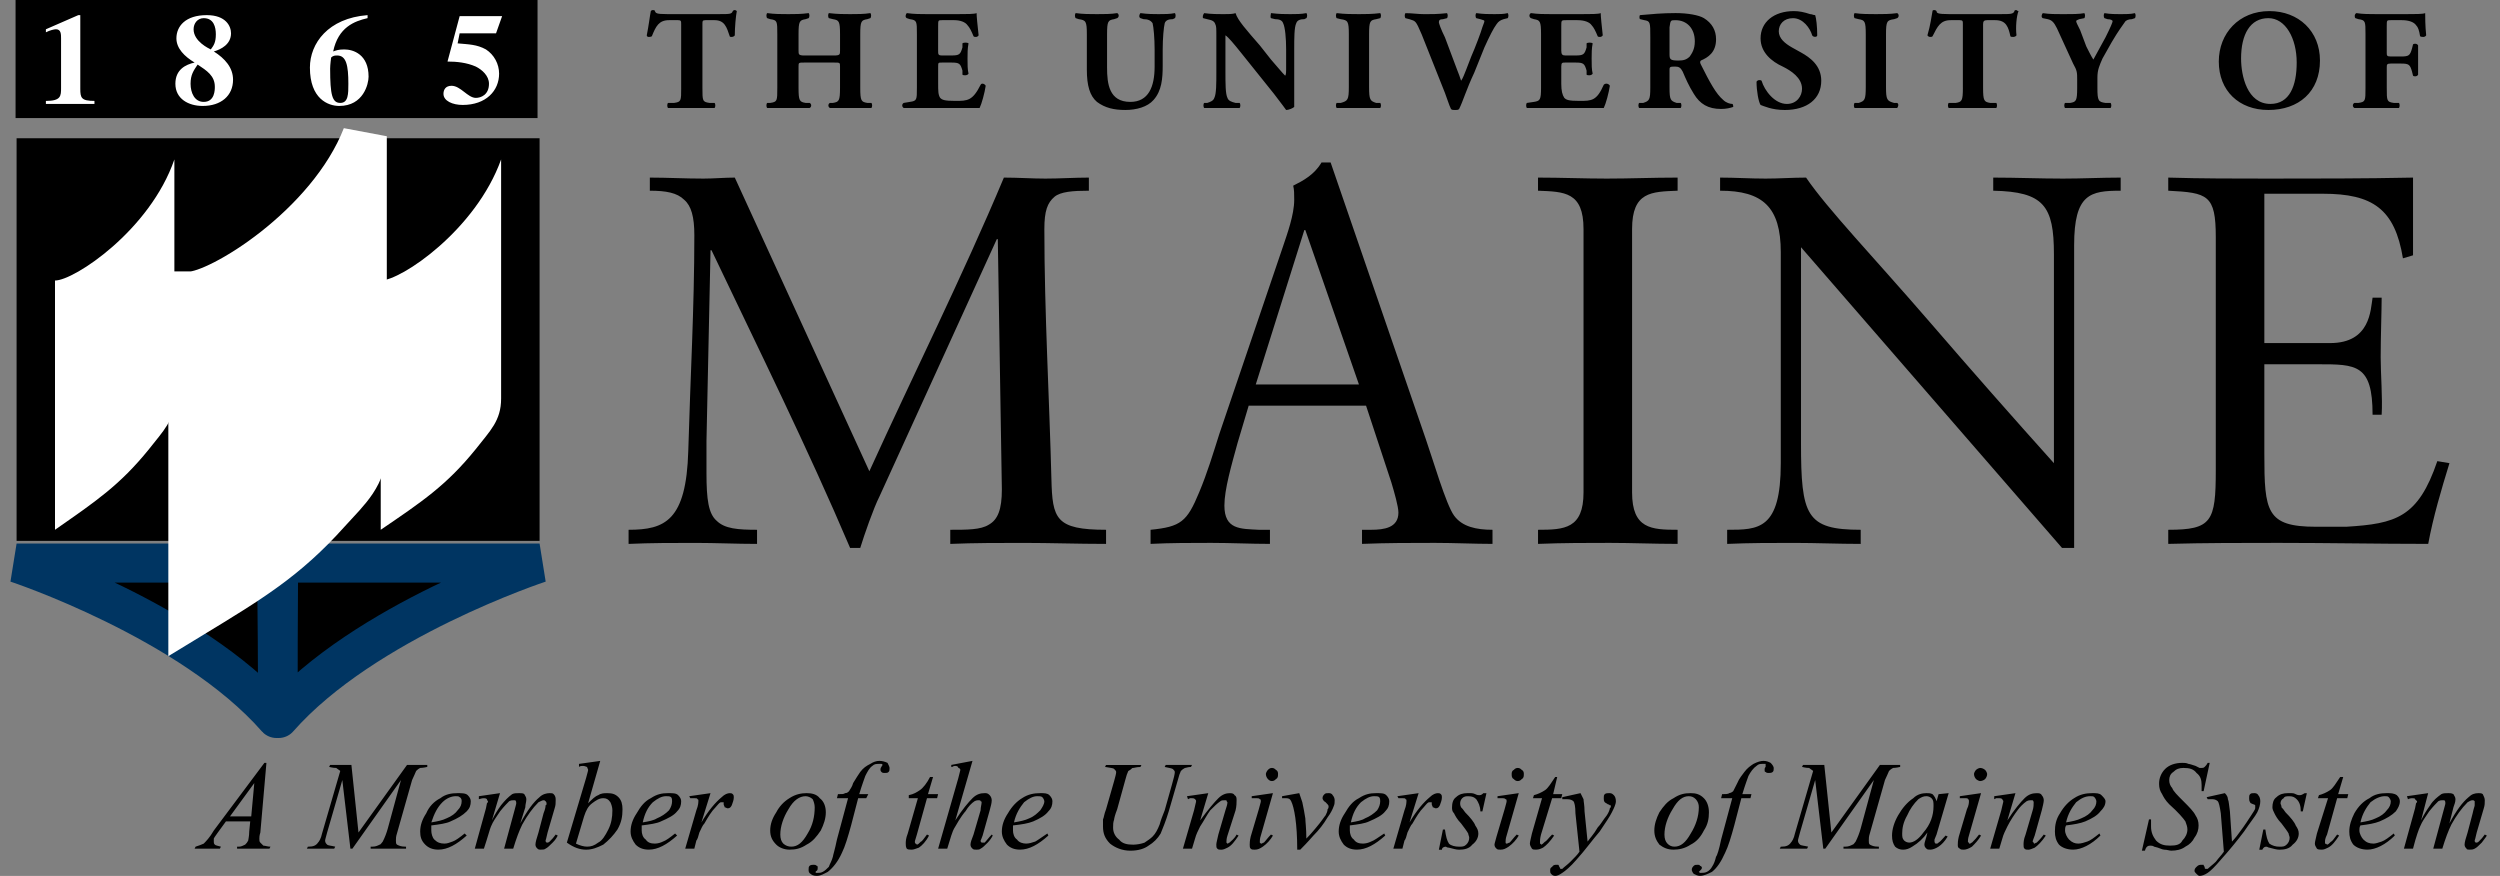
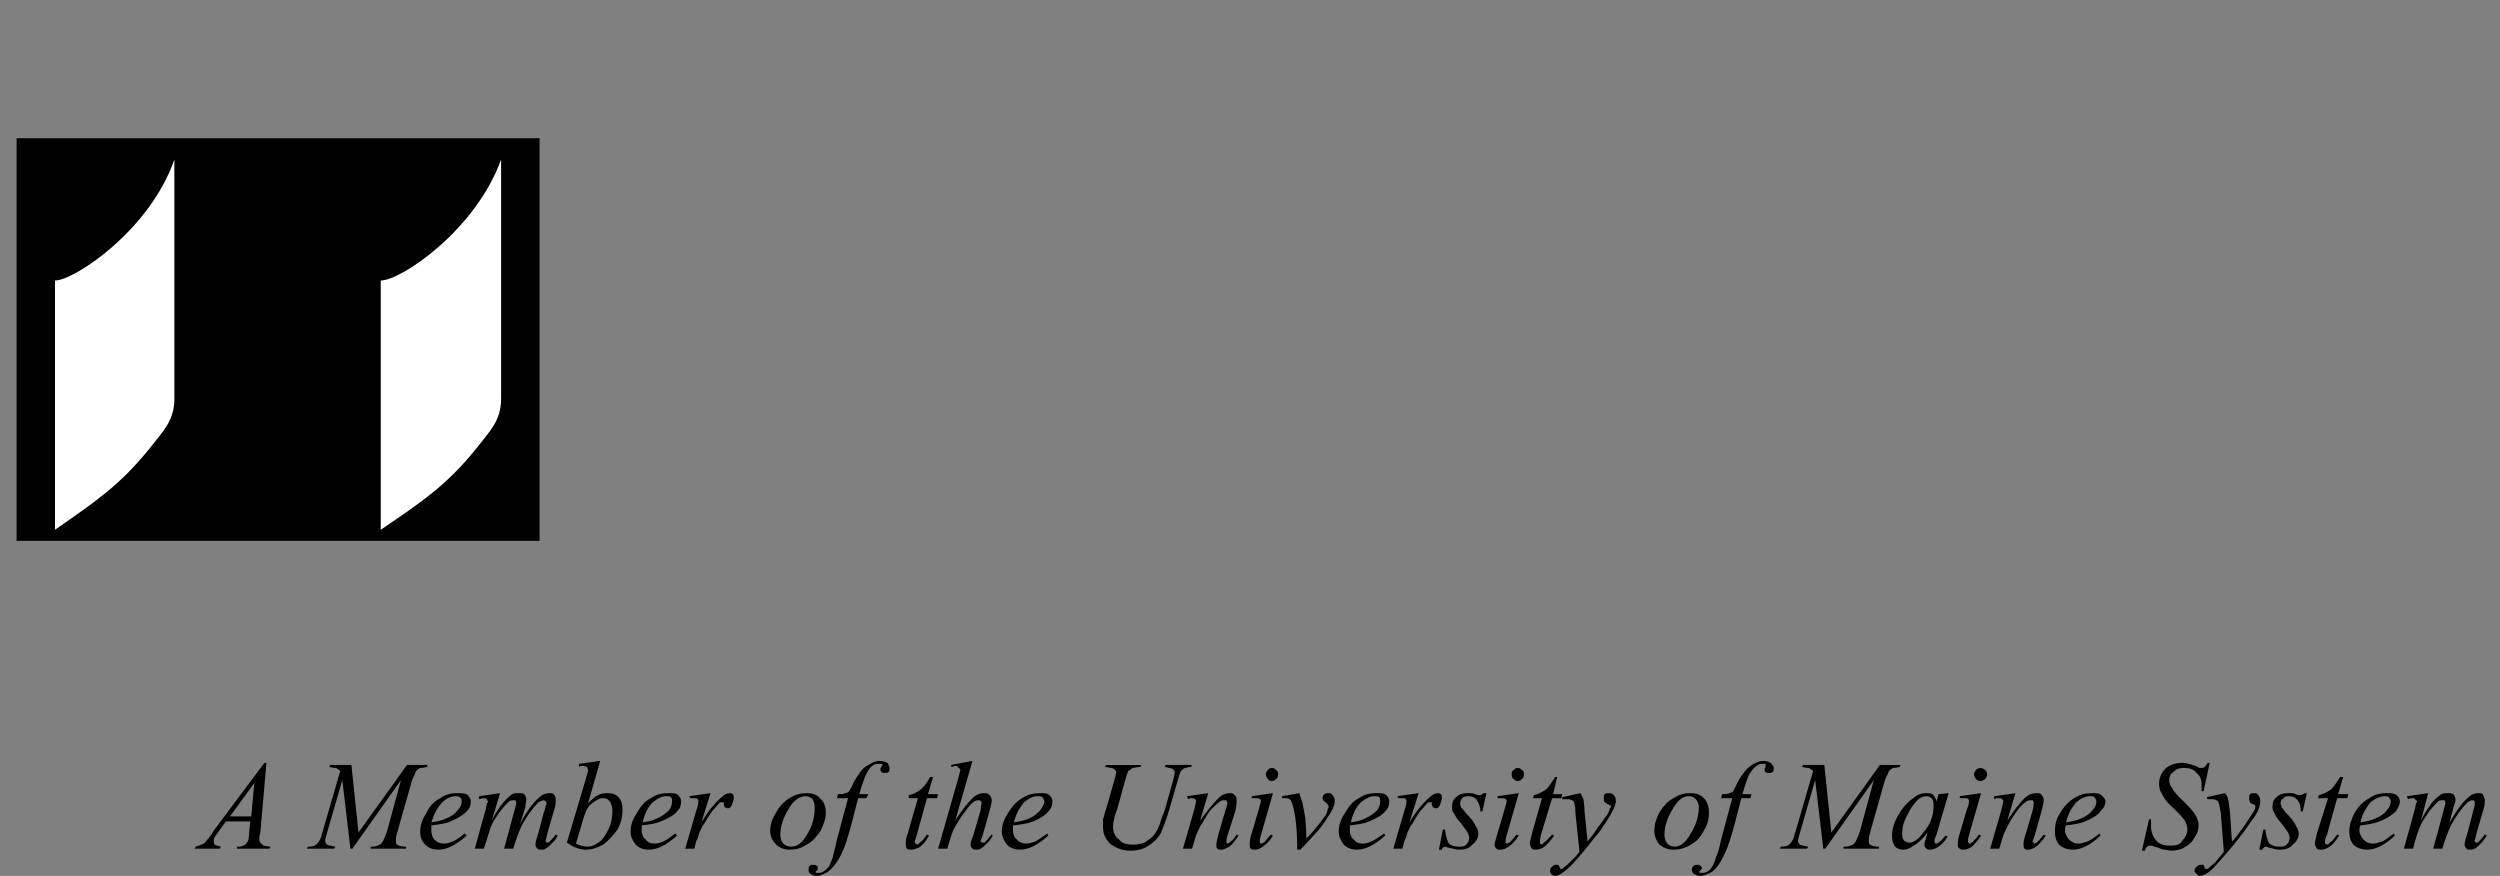
<svg xmlns="http://www.w3.org/2000/svg" width="137" height="48" viewBox="0 0 137 48" fill="none">
  <rect x="0" y="0" width="137" height="48" fill="#808080" stroke="none" />
-   <path fill-rule="evenodd" clip-rule="evenodd" d="M40.267 9.732C39.713 9.732 39.103 9.787 38.549 9.787C37.551 9.787 36.553 9.732 35.611 9.732V10.451C36.498 10.451 37.107 10.562 37.495 10.949C37.883 11.281 38.05 11.889 38.05 12.885C38.05 16.866 37.828 20.737 37.717 24.719C37.606 28.534 36.441 29.032 34.446 29.032V29.806C35.665 29.751 36.885 29.751 38.104 29.751C39.213 29.751 40.377 29.806 41.486 29.806V29.032C40.432 29.032 39.712 28.977 39.269 28.535C38.825 28.148 38.715 27.373 38.715 25.936V24.166L38.937 13.715H38.992C41.597 19.189 44.258 24.554 46.586 30.027H47.141C47.363 29.308 47.861 27.87 48.194 27.207L54.625 13.106H54.68L54.902 26.82C54.902 27.927 54.68 28.478 54.181 28.756C53.738 29.032 53.017 29.032 52.075 29.032V29.806C53.406 29.751 54.736 29.751 56.067 29.751C57.563 29.751 59.06 29.806 60.612 29.806V29.032C57.84 29.032 57.674 28.424 57.618 26.268C57.508 21.898 57.231 17.087 57.231 12.553C57.231 11.557 57.397 11.115 57.786 10.784C58.118 10.507 58.783 10.451 59.67 10.451V9.732C58.894 9.732 58.062 9.787 57.286 9.787C56.566 9.787 55.79 9.732 55.013 9.732C52.741 15.152 50.08 20.46 47.641 25.825L40.267 9.732ZM72.918 8.903H72.419C72.032 9.567 71.421 9.899 70.867 10.175C70.923 10.397 70.923 10.618 70.923 10.949C70.923 11.779 70.534 12.829 70.313 13.493L66.82 23.778C66.487 24.828 66.155 25.935 65.712 26.985C65.047 28.589 64.714 28.866 63.051 29.032V29.805C64.159 29.75 65.268 29.75 66.377 29.75C67.43 29.75 68.539 29.805 69.593 29.805V29.032H68.982C67.984 28.976 67.097 29.032 67.097 27.704C67.097 26.819 67.485 25.492 67.818 24.276L68.428 22.229H74.859L76.245 26.433C76.411 26.985 76.633 27.76 76.633 28.091C76.633 28.92 75.857 29.032 75.136 29.032H74.638V29.805C76.025 29.75 77.299 29.75 78.63 29.75C79.683 29.75 80.791 29.805 81.789 29.805V29.032C80.903 29.032 80.126 28.866 79.684 28.256C79.24 27.648 78.519 25.16 78.131 24.055L72.918 8.903ZM71.477 12.608H71.532L74.47 21.069H68.816L71.477 12.608ZM86.777 26.985C86.777 28.976 85.724 29.032 84.284 29.032V29.805C85.67 29.75 86.945 29.75 88.219 29.75C89.438 29.75 90.603 29.805 91.933 29.805V29.032C90.492 29.032 89.438 28.976 89.438 26.985V12.553C89.438 10.507 90.492 10.507 91.933 10.451V9.732C90.547 9.732 89.328 9.787 88.052 9.787C86.833 9.787 85.558 9.732 84.283 9.732V10.451C85.723 10.507 86.777 10.507 86.777 12.553L86.777 26.985ZM113.663 13.437C113.663 10.617 114.551 10.451 116.213 10.451V9.732C115.161 9.732 114.108 9.787 113.053 9.787C111.779 9.787 110.504 9.732 109.229 9.732V10.451C112 10.507 112.555 11.281 112.555 13.935V25.382C110.274 22.843 108.02 20.28 105.791 17.695C102.687 14.1 100.137 11.446 98.973 9.732C98.252 9.732 97.476 9.787 96.755 9.787C95.924 9.787 95.092 9.732 94.261 9.732V10.451C96.589 10.451 97.587 11.336 97.587 13.825V25.383C97.587 29.032 96.367 29.032 94.648 29.032V29.806C95.869 29.751 97.088 29.751 98.307 29.751C99.527 29.751 100.746 29.806 101.966 29.806V29.032C98.973 29.032 98.695 28.257 98.695 24.276V13.548L112.998 30.026H113.663V13.437ZM124.086 10.617H127.301C130.017 10.617 131.236 11.446 131.681 14.156L132.234 13.99V9.732C129.573 9.787 126.968 9.787 124.307 9.787C122.478 9.787 120.648 9.787 118.82 9.732V10.451C120.981 10.562 121.425 10.673 121.425 12.995V25.769C121.425 28.589 121.202 29.032 118.82 29.032V29.805C120.816 29.75 122.867 29.75 124.861 29.75C127.634 29.75 130.35 29.805 133.066 29.805C133.343 28.312 133.788 26.819 134.23 25.382L133.565 25.27C132.513 28.368 131.292 28.699 128.575 28.866H126.912C124.198 28.866 124.086 28.035 124.086 24.884V19.962H127.023C129.13 19.962 130.017 19.962 130.017 22.727H130.515C130.57 21.842 130.461 20.46 130.461 19.575C130.461 18.525 130.515 16.976 130.515 16.312H130.017C129.905 16.976 129.905 18.801 127.689 18.801H124.086V10.617ZM37.329 4.811C37.329 5.53 37.329 5.584 36.941 5.64H36.608C36.552 5.695 36.552 5.861 36.608 5.917H39.158C39.214 5.861 39.214 5.695 39.158 5.64H38.881C38.493 5.584 38.493 5.529 38.493 4.811V1.327C38.493 1.161 38.493 1.105 38.66 1.105H39.158C39.712 1.105 39.824 1.493 39.99 1.99C39.99 2.045 40.212 2.045 40.267 1.935C40.267 1.493 40.322 0.884 40.377 0.607C40.377 0.607 40.322 0.552 40.267 0.552C40.211 0.552 40.211 0.552 40.156 0.607C40.1 0.773 39.989 0.773 39.434 0.773H36.552C35.941 0.773 35.941 0.717 35.886 0.607C35.886 0.552 35.831 0.552 35.776 0.552C35.72 0.552 35.72 0.552 35.665 0.607C35.609 0.884 35.554 1.382 35.443 1.935C35.443 2.045 35.609 2.045 35.72 1.99C35.942 1.436 36.108 1.105 36.663 1.105H37.161C37.328 1.105 37.328 1.161 37.328 1.327V4.811H37.329ZM45.7 3.428C46.033 3.428 46.033 3.428 46.033 3.65V4.811C46.033 5.53 45.977 5.584 45.644 5.64H45.479C45.454 5.653 45.432 5.673 45.418 5.697C45.403 5.722 45.395 5.75 45.395 5.778C45.395 5.807 45.403 5.835 45.418 5.859C45.432 5.883 45.454 5.903 45.479 5.917H47.751C47.807 5.861 47.807 5.695 47.751 5.64H47.529C47.196 5.584 47.142 5.529 47.142 4.811V1.879C47.142 1.161 47.196 1.105 47.529 1.05L47.696 0.995C47.751 0.939 47.751 0.774 47.696 0.718C47.364 0.774 46.975 0.774 46.588 0.774C46.255 0.774 45.867 0.774 45.423 0.718C45.368 0.774 45.368 0.939 45.423 0.995L45.645 1.05C45.978 1.105 46.034 1.161 46.034 1.879V2.764C46.034 2.985 46.034 3.041 45.701 3.041H44.093C43.76 3.041 43.76 2.985 43.76 2.764V1.879C43.76 1.161 43.816 1.105 44.149 1.05L44.314 0.995C44.37 0.939 44.37 0.774 44.314 0.718C43.927 0.774 43.538 0.774 43.206 0.774C42.819 0.774 42.43 0.774 42.042 0.718C41.986 0.774 41.986 0.939 42.042 0.995L42.208 1.05C42.596 1.105 42.596 1.161 42.596 1.879V4.811C42.596 5.53 42.596 5.584 42.208 5.64H42.042C41.986 5.695 41.986 5.861 42.042 5.917H44.37C44.395 5.903 44.416 5.883 44.431 5.859C44.446 5.835 44.453 5.807 44.453 5.778C44.453 5.75 44.446 5.722 44.431 5.697C44.416 5.673 44.395 5.653 44.37 5.64H44.149C43.816 5.584 43.76 5.529 43.76 4.811V3.65C43.76 3.428 43.76 3.428 44.093 3.428H45.7ZM51.41 1.437C51.41 1.105 51.41 1.105 51.632 1.105H52.298C52.63 1.105 52.907 1.216 53.018 1.382C53.13 1.493 53.24 1.714 53.351 1.99C53.407 2.045 53.573 2.045 53.628 1.935C53.573 1.437 53.517 0.884 53.517 0.718C53.406 0.774 52.963 0.774 52.463 0.774H50.8C50.468 0.774 50.08 0.774 49.692 0.718C49.637 0.774 49.581 0.939 49.692 0.995L49.858 1.05C50.246 1.105 50.246 1.161 50.246 1.879V4.811C50.246 5.474 50.246 5.53 49.858 5.584L49.525 5.64C49.5 5.653 49.479 5.673 49.464 5.697C49.45 5.722 49.442 5.75 49.442 5.778C49.442 5.807 49.45 5.835 49.464 5.859C49.479 5.883 49.5 5.903 49.525 5.917H53.683C53.794 5.695 53.961 5.087 54.016 4.7C53.961 4.589 53.794 4.534 53.739 4.644C53.295 5.529 53.018 5.529 52.354 5.529C51.744 5.529 51.633 5.473 51.522 5.363C51.411 5.197 51.411 4.976 51.411 4.589V3.649C51.411 3.428 51.411 3.428 51.633 3.428H52.132C52.576 3.428 52.63 3.482 52.742 3.87V4.091C52.798 4.147 53.019 4.147 53.075 4.036C53.02 3.814 53.02 3.538 53.02 3.206C53.02 2.93 53.02 2.653 53.075 2.376C53.02 2.321 52.798 2.321 52.742 2.376V2.598C52.631 2.984 52.576 3.04 52.132 3.04H51.631C51.409 3.04 51.409 2.984 51.409 2.763L51.41 1.437ZM59.559 3.815C59.559 4.7 59.725 5.253 60.113 5.584C60.557 5.917 61.055 6.027 61.665 6.027C62.275 6.027 62.885 5.861 63.218 5.474C63.661 4.976 63.716 4.313 63.716 3.594V2.709C63.716 2.101 63.772 1.493 63.827 1.271C63.883 1.105 64.049 1.05 64.271 1.05L64.382 0.995C64.437 0.939 64.437 0.774 64.382 0.718C64.105 0.774 63.827 0.774 63.495 0.774C63.218 0.774 62.885 0.774 62.497 0.718C62.442 0.774 62.386 0.939 62.497 0.995L62.663 1.05C62.885 1.05 63.052 1.105 63.162 1.271C63.218 1.493 63.273 2.101 63.273 2.709V3.65C63.273 4.755 62.94 5.584 61.942 5.584C60.778 5.584 60.667 4.589 60.667 3.704V1.879C60.667 1.161 60.722 1.105 61.055 1.05L61.222 0.995C61.247 0.982 61.268 0.962 61.283 0.937C61.297 0.913 61.305 0.885 61.305 0.857C61.305 0.828 61.297 0.8 61.283 0.776C61.268 0.751 61.247 0.731 61.222 0.718C60.889 0.774 60.501 0.774 60.113 0.774C59.725 0.774 59.337 0.774 58.949 0.718C58.893 0.774 58.893 0.939 58.949 0.995L59.115 1.05C59.503 1.105 59.559 1.161 59.559 1.879V3.815ZM70.923 2.709C70.923 2.101 70.923 1.493 71.035 1.271C71.089 1.105 71.256 1.05 71.477 1.05L71.589 0.995C71.645 0.939 71.645 0.774 71.589 0.718C71.312 0.774 71.035 0.774 70.703 0.774C70.426 0.774 70.092 0.774 69.65 0.718C69.65 0.774 69.594 0.939 69.65 0.995L69.871 1.05C70.092 1.05 70.259 1.105 70.315 1.271C70.426 1.493 70.48 2.101 70.48 2.709V3.815C70.48 3.926 70.48 4.092 70.426 4.147C70.259 3.982 70.038 3.705 69.65 3.263L69.039 2.489C68.318 1.659 67.82 1.107 67.709 0.72C67.542 0.775 67.32 0.775 67.043 0.775C66.766 0.775 66.378 0.775 65.99 0.72C65.935 0.775 65.879 0.941 65.935 0.996L66.157 1.052C66.434 1.107 66.545 1.163 66.6 1.329C66.656 1.439 66.656 1.55 66.656 1.992V3.926C66.656 4.59 66.656 5.143 66.545 5.364C66.49 5.53 66.323 5.585 66.157 5.64H65.99C65.935 5.695 65.935 5.861 65.99 5.917H67.93C67.985 5.861 67.985 5.695 67.93 5.64H67.709C67.487 5.584 67.32 5.529 67.265 5.364C67.154 5.143 67.154 4.59 67.154 3.926V2.433V1.935C67.32 2.045 67.598 2.377 68.041 2.93L69.814 5.142C70.202 5.64 70.479 6.026 70.479 6.026C70.646 6.026 70.867 5.916 70.923 5.86L70.923 2.709ZM75.026 1.88C75.026 1.161 75.08 1.106 75.414 1.051L75.635 0.996C75.691 0.94 75.691 0.774 75.635 0.719C75.192 0.774 74.803 0.774 74.47 0.774C74.084 0.774 73.695 0.774 73.251 0.719C73.196 0.774 73.196 0.94 73.251 0.996L73.472 1.051C73.861 1.106 73.916 1.162 73.916 1.88V4.756C73.916 5.475 73.861 5.53 73.472 5.641H73.251C73.196 5.696 73.196 5.862 73.251 5.917H75.635C75.691 5.862 75.691 5.696 75.635 5.641H75.414C75.08 5.53 75.026 5.475 75.026 4.756V1.88ZM81.346 2.599C81.622 1.99 81.843 1.548 82.01 1.328C82.121 1.162 82.232 1.106 82.397 1.051L82.62 0.996C82.675 0.94 82.675 0.774 82.62 0.719C82.397 0.774 82.176 0.774 81.899 0.774C81.566 0.774 81.289 0.774 80.901 0.719C80.845 0.774 80.845 0.94 80.901 0.996L81.122 1.051C81.289 1.106 81.345 1.106 81.345 1.162C81.345 1.218 81.289 1.328 81.233 1.494C81.177 1.715 80.845 2.6 80.624 3.098L80.347 3.817C80.235 4.093 80.18 4.259 80.069 4.425C80.002 4.22 79.929 4.017 79.847 3.817L79.183 2.047C78.961 1.605 78.85 1.274 78.85 1.218C78.85 1.107 78.905 1.053 79.072 1.053L79.293 0.997C79.349 0.942 79.349 0.776 79.293 0.721C78.794 0.776 78.461 0.776 78.073 0.776C77.686 0.776 77.408 0.721 77.021 0.721C76.966 0.776 76.966 0.942 77.021 0.997L77.242 1.053C77.575 1.164 77.575 1.107 77.907 1.882L79.182 5.089C79.293 5.366 79.403 5.752 79.515 5.974C79.57 6.028 79.626 6.028 79.736 6.028C79.847 6.028 79.903 6.028 79.959 5.974C80.18 5.531 80.347 4.923 80.789 3.983L81.346 2.599ZM85.558 1.437C85.558 1.105 85.558 1.105 85.835 1.105H86.445C86.833 1.105 87.109 1.216 87.221 1.382C87.333 1.493 87.442 1.714 87.554 1.99C87.61 2.045 87.775 2.045 87.831 1.935C87.775 1.437 87.719 0.884 87.719 0.718C87.609 0.774 87.165 0.774 86.667 0.774H85.004C84.616 0.774 84.283 0.774 83.895 0.718C83.87 0.731 83.849 0.751 83.835 0.776C83.82 0.8 83.812 0.828 83.812 0.857C83.812 0.885 83.82 0.913 83.835 0.937C83.849 0.962 83.87 0.982 83.895 0.995L84.061 1.05C84.394 1.105 84.449 1.161 84.449 1.879V4.811C84.449 5.474 84.394 5.53 84.061 5.584L83.674 5.64C83.619 5.695 83.619 5.861 83.674 5.917H87.887C87.999 5.695 88.164 5.087 88.22 4.7C88.164 4.589 87.999 4.534 87.887 4.644C87.499 5.529 87.222 5.529 86.556 5.529C85.947 5.529 85.835 5.473 85.724 5.363C85.614 5.197 85.558 4.976 85.558 4.589V3.649C85.558 3.428 85.614 3.428 85.779 3.428H86.335C86.777 3.428 86.833 3.482 86.945 3.87V4.091C87 4.147 87.221 4.147 87.278 4.036C87.222 3.814 87.222 3.538 87.222 3.206C87.222 2.93 87.222 2.653 87.278 2.376C87.222 2.321 87.001 2.321 86.945 2.376V2.598C86.833 2.984 86.777 3.04 86.335 3.04H85.779C85.614 3.04 85.558 2.984 85.558 2.763V1.437ZM90.436 4.811C90.436 5.474 90.381 5.53 90.048 5.64H89.827C89.771 5.695 89.771 5.861 89.827 5.917H92.1C92.155 5.861 92.155 5.695 92.1 5.64H91.879C91.546 5.529 91.49 5.474 91.49 4.811V3.815C91.49 3.649 91.546 3.65 91.823 3.65C91.99 3.65 92.1 3.704 92.212 3.925C92.377 4.312 92.544 4.7 92.821 5.142C93.154 5.695 93.598 5.971 94.318 5.971C94.595 5.971 94.816 5.916 94.982 5.86C94.982 5.86 94.982 5.695 94.928 5.695C94.816 5.695 94.595 5.639 94.428 5.473C94.04 5.142 93.707 4.533 93.209 3.538C93.154 3.428 93.154 3.372 93.209 3.317C93.598 3.15 94.04 2.874 94.04 2.155C94.04 1.658 93.819 1.271 93.375 0.994C93.098 0.828 92.489 0.717 91.823 0.717C91.102 0.717 90.492 0.773 89.883 0.828C89.827 0.828 89.827 1.05 89.883 1.05L90.104 1.104C90.437 1.16 90.437 1.215 90.437 2.044L90.436 4.811ZM91.49 1.493C91.545 1.106 91.545 1.106 91.822 1.106C92.432 1.106 92.876 1.548 92.876 2.268C92.876 2.71 92.709 2.931 92.599 3.097C92.432 3.263 92.266 3.318 91.99 3.318C91.546 3.318 91.49 3.263 91.49 2.986L91.49 1.493ZM99.805 4.424C99.805 3.594 99.195 3.152 98.696 2.876L98.198 2.599C97.81 2.378 97.477 2.101 97.477 1.715C97.477 1.328 97.754 0.996 98.254 0.996C98.808 0.996 99.196 1.548 99.307 1.936C99.361 2.046 99.584 2.046 99.584 1.936C99.584 1.438 99.528 0.996 99.472 0.829C99.36 0.829 99.306 0.774 99.195 0.774C98.862 0.663 98.586 0.608 98.308 0.608C97.2 0.608 96.479 1.217 96.479 2.101C96.479 2.876 97.088 3.373 97.698 3.65C98.142 3.871 98.751 4.258 98.751 4.866C98.751 5.253 98.475 5.696 97.921 5.696C97.256 5.696 96.7 4.977 96.534 4.425C96.479 4.369 96.312 4.369 96.258 4.48C96.258 4.978 96.368 5.586 96.479 5.752C96.646 5.807 97.088 6.028 97.81 6.028C99.028 6.027 99.805 5.419 99.805 4.424ZM103.353 1.88C103.353 1.161 103.408 1.106 103.796 1.051L103.964 0.996C104.074 0.94 104.074 0.774 103.964 0.719C103.575 0.774 103.187 0.774 102.799 0.774C102.41 0.774 102.022 0.774 101.635 0.719C101.579 0.774 101.579 0.94 101.635 0.996L101.856 1.051C102.189 1.106 102.244 1.162 102.244 1.88V4.756C102.244 5.475 102.189 5.53 101.856 5.641H101.635C101.579 5.696 101.579 5.862 101.635 5.917H103.964C104.018 5.862 104.074 5.696 103.964 5.641H103.796C103.408 5.53 103.353 5.475 103.353 4.756V1.88ZM107.566 4.811C107.566 5.53 107.511 5.584 107.178 5.64H106.789C106.734 5.695 106.734 5.861 106.789 5.917H109.395C109.45 5.861 109.45 5.695 109.395 5.64H109.062C108.729 5.584 108.673 5.529 108.673 4.811V1.327C108.673 1.161 108.729 1.105 108.896 1.105H109.338C109.948 1.105 110.06 1.493 110.171 1.99C110.226 2.045 110.447 2.045 110.504 1.935C110.448 1.493 110.504 0.884 110.614 0.607C110.56 0.607 110.504 0.552 110.504 0.552C110.448 0.552 110.392 0.552 110.392 0.607C110.336 0.773 110.171 0.773 109.671 0.773H106.789C106.179 0.773 106.124 0.717 106.124 0.607C106.068 0.552 106.012 0.552 106.012 0.552C105.956 0.552 105.902 0.552 105.902 0.607C105.846 0.884 105.79 1.382 105.623 1.935C105.679 2.045 105.846 2.045 105.902 1.99C106.178 1.436 106.344 1.105 106.9 1.105H107.397C107.565 1.105 107.565 1.161 107.565 1.327V4.811H107.566ZM114.938 4.258C114.938 3.816 115.05 3.595 115.216 3.208L115.714 2.323C116.103 1.66 116.324 1.383 116.436 1.218C116.491 1.107 116.657 1.052 116.824 1.052L116.99 0.996C117.045 0.941 117.045 0.775 116.99 0.72C116.768 0.775 116.492 0.775 116.213 0.775C115.936 0.775 115.659 0.775 115.327 0.72C115.271 0.775 115.271 0.941 115.327 0.996L115.494 1.052C115.66 1.052 115.771 1.107 115.771 1.163C115.771 1.218 115.659 1.495 115.382 2.047C115.161 2.434 114.938 2.877 114.717 3.264C114.605 3.099 114.441 2.766 114.329 2.545L113.996 1.661C113.83 1.329 113.775 1.218 113.775 1.163C113.775 1.107 113.83 1.107 113.94 1.052L114.219 0.996C114.273 0.941 114.273 0.775 114.219 0.72C113.94 0.775 113.554 0.775 113.053 0.775C112.61 0.775 112.332 0.775 111.945 0.72C111.891 0.775 111.834 0.941 111.945 0.996L112.223 1.052C112.444 1.107 112.556 1.218 112.721 1.55L113.607 3.485C113.829 3.872 113.829 3.983 113.829 4.37V4.812C113.829 5.531 113.774 5.586 113.441 5.641H113.164C113.109 5.697 113.109 5.863 113.164 5.918H115.658C115.714 5.863 115.714 5.697 115.658 5.641H115.381C114.993 5.586 114.938 5.53 114.938 4.812L114.938 4.258ZM124.363 0.608C122.7 0.608 121.59 1.825 121.59 3.373C121.59 4.976 122.699 6.027 124.306 6.027C125.969 6.027 127.134 5.032 127.134 3.317C127.135 1.715 125.97 0.608 124.363 0.608ZM125.859 3.428C125.859 4.7 125.472 5.695 124.419 5.695C123.144 5.695 122.811 4.147 122.811 3.207C122.811 1.879 123.309 0.995 124.307 0.995C125.249 0.996 125.859 2.101 125.859 3.428ZM130.794 1.437C130.794 1.105 130.794 1.105 131.015 1.105H131.624C132.013 1.105 132.289 1.216 132.401 1.382C132.513 1.493 132.567 1.658 132.622 1.99C132.734 2.045 132.899 2.045 132.955 1.935C132.9 1.437 132.9 0.884 132.9 0.718C132.79 0.774 132.346 0.774 131.846 0.774H130.239C129.851 0.774 129.464 0.774 129.131 0.718C129.019 0.774 129.019 0.939 129.075 0.995L129.241 1.05C129.629 1.105 129.629 1.161 129.629 1.879V4.811C129.629 5.53 129.629 5.584 129.241 5.64H129.02C128.995 5.653 128.974 5.673 128.959 5.697C128.944 5.722 128.937 5.75 128.937 5.778C128.937 5.807 128.944 5.835 128.959 5.859C128.974 5.883 128.995 5.903 129.02 5.917H131.46C131.514 5.861 131.514 5.695 131.46 5.64H131.181C130.795 5.584 130.795 5.529 130.795 4.811V3.704C130.795 3.539 130.795 3.483 131.016 3.483H131.57C132.014 3.483 132.069 3.539 132.179 3.925L132.234 4.147C132.289 4.203 132.457 4.203 132.512 4.092V3.318V2.488C132.457 2.377 132.289 2.377 132.234 2.433L132.179 2.654C132.068 3.041 132.013 3.096 131.569 3.096H131.015C130.794 3.096 130.794 3.041 130.794 2.875V1.437Z" fill="black" />
-   <path fill-rule="evenodd" clip-rule="evenodd" d="M0.909 30.856C0.909 30.856 10.444 34.008 15.155 39.373C15.266 39.483 15.155 30.856 15.155 30.856H0.909ZM29.569 30.856C29.569 30.856 19.978 34.008 15.266 39.373C15.211 39.483 15.266 30.856 15.266 30.856H29.569Z" fill="black" stroke="#003562" stroke-width="2.14" stroke-miterlimit="2.613" />
  <path fill-rule="evenodd" clip-rule="evenodd" d="M0.909 7.576H29.569V29.64H0.909V7.576Z" fill="black" />
  <path fill-rule="evenodd" clip-rule="evenodd" d="M20.864 29.032V15.373C21.973 15.373 26.075 12.608 27.461 8.737V21.842C27.461 23.06 26.852 23.612 26.076 24.607C24.467 26.598 23.137 27.484 20.864 29.032ZM3.014 29.032V15.373C4.068 15.373 8.225 12.608 9.556 8.737V21.842C9.556 23.06 8.946 23.612 8.17 24.607C6.562 26.598 5.231 27.484 3.014 29.032Z" fill="white" />
-   <path fill-rule="evenodd" clip-rule="evenodd" d="M10.444 33.788V16.093C11.996 16.093 18.038 12.442 19.978 7.466V24.498C19.978 26.047 19.147 26.764 17.983 28.037C15.655 30.636 13.714 31.797 10.444 33.788Z" fill="white" stroke="white" stroke-width="2.438" stroke-miterlimit="2.613" />
-   <path fill-rule="evenodd" clip-rule="evenodd" d="M0.853 0H29.457V6.47H0.853V0Z" fill="black" />
-   <path fill-rule="evenodd" clip-rule="evenodd" d="M5.176 5.53C4.455 5.53 4.4 5.364 4.4 4.866V0.83H4.289L2.515 1.604V1.77C2.736 1.659 2.958 1.604 3.069 1.604C3.346 1.604 3.346 1.88 3.346 2.102V4.812C3.346 5.255 3.346 5.531 2.515 5.531V5.697H5.176V5.53ZM10.609 1.604C10.609 1.271 10.831 0.995 11.163 0.995C11.717 0.995 11.828 1.493 11.828 1.879C11.828 2.322 11.717 2.488 11.551 2.709C11.441 2.655 10.609 2.268 10.609 1.604ZM11.33 0.829C10.165 0.829 9.667 1.437 9.667 2.101C9.667 2.654 10.111 3.096 10.665 3.428C10.166 3.538 9.611 3.815 9.611 4.59C9.611 5.419 10.332 5.806 11.108 5.806C12.106 5.806 12.771 5.253 12.771 4.368C12.771 3.705 12.328 3.207 11.718 2.82C12.106 2.709 12.66 2.433 12.66 1.824C12.66 1.437 12.382 0.829 11.33 0.829ZM10.443 4.59C10.443 4.092 10.609 3.871 10.83 3.538C11.329 3.871 11.773 4.147 11.773 4.755C11.773 4.921 11.773 5.584 11.162 5.584C10.664 5.585 10.443 5.087 10.443 4.59ZM20.143 0.829C17.981 0.995 16.983 2.377 16.983 3.704C16.983 5.419 17.981 5.806 18.591 5.806C19.921 5.806 20.198 4.589 20.198 4.202C20.198 2.985 19.367 2.709 18.867 2.709C18.535 2.709 18.424 2.764 18.258 2.819C18.535 1.492 19.422 1.16 20.143 0.994V0.829H20.143ZM19.09 4.59C19.09 5.143 19.09 5.64 18.646 5.64C18.203 5.64 18.092 5.198 18.092 3.76C18.092 3.538 18.147 3.151 18.147 3.151C18.259 3.041 18.369 3.041 18.48 3.041C18.979 3.041 19.09 3.594 19.09 4.59ZM25.188 1.825H27.183L27.516 0.885H25.189L24.523 3.373C25.022 3.373 25.577 3.428 26.076 3.649C26.408 3.815 26.796 4.147 26.796 4.59C26.796 5.198 26.353 5.364 26.076 5.364C25.632 5.364 25.244 4.701 24.745 4.701C24.412 4.701 24.302 4.922 24.302 5.143C24.302 5.53 24.8 5.751 25.355 5.751C26.63 5.751 27.351 4.976 27.351 4.036C27.35 3.773 27.284 3.513 27.158 3.282C27.033 3.05 26.851 2.853 26.63 2.709C26.132 2.433 25.688 2.433 25.078 2.377L25.188 1.825Z" fill="white" />
  <path fill-rule="evenodd" clip-rule="evenodd" d="M14.489 41.806L11.717 45.512C11.495 45.899 11.274 46.12 11.163 46.231C11.052 46.285 10.886 46.342 10.719 46.397L10.664 46.507H12.049L12.105 46.397C11.938 46.342 11.827 46.342 11.772 46.285C11.716 46.231 11.716 46.175 11.716 46.12V45.954C11.772 45.842 11.827 45.788 11.938 45.621L12.381 45.013H13.712L13.657 45.567C13.657 45.842 13.601 46.01 13.601 46.064C13.56 46.148 13.504 46.223 13.435 46.285C13.324 46.341 13.213 46.397 13.103 46.397H12.992V46.507H14.766L14.821 46.397C14.655 46.397 14.544 46.342 14.434 46.342L14.267 46.176C14.212 46.12 14.212 46.064 14.212 45.955C14.212 45.899 14.212 45.789 14.267 45.622L14.6 41.807L14.489 41.806ZM13.768 44.737H12.604L13.935 42.912L13.768 44.737ZM18.092 41.917L18.037 42.027C18.259 42.083 18.37 42.083 18.424 42.083C18.48 42.138 18.591 42.193 18.646 42.248L17.648 45.677C17.593 45.953 17.483 46.119 17.427 46.174C17.316 46.34 17.15 46.396 16.929 46.396H16.873L16.818 46.506H18.315L18.37 46.396C18.148 46.34 17.983 46.34 17.927 46.284C17.871 46.23 17.816 46.174 17.816 46.063C17.816 46.009 17.871 45.842 17.927 45.62L18.759 42.746L19.202 46.506H19.313L21.974 42.746L21.252 45.399C21.184 45.648 21.091 45.889 20.975 46.119C20.92 46.174 20.864 46.285 20.809 46.285C20.698 46.34 20.587 46.396 20.422 46.396H20.311V46.507H22.251V46.396H22.196C21.974 46.396 21.863 46.341 21.752 46.285C21.696 46.231 21.696 46.174 21.696 46.063C21.696 45.953 21.696 45.842 21.752 45.677L22.583 42.746C22.694 42.525 22.75 42.359 22.805 42.248C22.861 42.193 22.917 42.138 23.027 42.083C23.027 42.083 23.194 42.083 23.415 42.027V41.917H22.306L19.645 45.621L19.257 41.917H18.092ZM24.689 45.013C25.078 44.847 25.354 44.682 25.576 44.461C25.742 44.295 25.798 44.128 25.798 43.907C25.798 43.796 25.743 43.685 25.632 43.575C25.521 43.464 25.299 43.464 25.078 43.464C24.745 43.464 24.412 43.519 24.134 43.74C23.785 43.915 23.509 44.209 23.358 44.569C23.137 44.902 23.026 45.233 23.026 45.566C23.026 45.841 23.081 46.063 23.302 46.284C23.469 46.451 23.691 46.56 24.023 46.56C24.522 46.56 25.021 46.284 25.576 45.787L25.464 45.675C25.188 45.896 24.966 46.062 24.799 46.117C24.633 46.173 24.522 46.229 24.355 46.229C24.134 46.229 23.968 46.174 23.802 46.008C23.691 45.896 23.635 45.675 23.635 45.51V45.233C24.079 45.179 24.467 45.124 24.689 45.013ZM24.246 43.962C24.467 43.741 24.745 43.631 24.967 43.631C25.078 43.631 25.133 43.631 25.189 43.685C25.299 43.74 25.299 43.852 25.299 43.906C25.299 44.073 25.244 44.239 25.078 44.404C24.966 44.569 24.745 44.736 24.467 44.846C24.246 44.956 23.969 45.012 23.636 45.067C23.802 44.571 23.969 44.239 24.246 43.962ZM26.241 43.632V43.797C26.408 43.742 26.463 43.742 26.519 43.742C26.574 43.742 26.63 43.742 26.685 43.797C26.685 43.853 26.741 43.907 26.741 43.907C26.741 43.963 26.741 43.963 26.685 44.019L26.63 44.296L26.019 46.507H26.518C26.74 45.843 26.851 45.4 26.906 45.291C27.017 45.014 27.183 44.793 27.405 44.461C27.626 44.185 27.792 44.019 27.903 43.907C28.014 43.853 28.069 43.853 28.18 43.853H28.235C28.291 43.907 28.291 43.964 28.291 44.019C28.291 44.075 28.235 44.24 28.18 44.461L27.625 46.507H28.124C28.29 45.954 28.457 45.512 28.622 45.179C28.9 44.682 29.177 44.296 29.509 43.963C29.62 43.907 29.731 43.853 29.786 43.853C29.841 43.853 29.841 43.853 29.897 43.907C29.897 43.907 29.952 43.962 29.952 44.018C29.952 44.075 29.952 44.129 29.897 44.129C29.897 44.184 29.897 44.296 29.786 44.571L29.509 45.621C29.398 45.954 29.343 46.175 29.343 46.285C29.343 46.396 29.398 46.452 29.454 46.506C29.509 46.561 29.565 46.561 29.62 46.561C29.731 46.561 29.842 46.561 29.898 46.506C30.009 46.452 30.119 46.34 30.286 46.174C30.452 46.009 30.508 45.898 30.563 45.788L30.452 45.732C30.355 45.873 30.243 46.002 30.119 46.119C30.063 46.174 30.008 46.174 30.008 46.174H29.952C29.897 46.119 29.897 46.119 29.897 46.063C29.897 46.063 29.952 45.897 30.008 45.62L30.395 44.294C30.451 44.127 30.451 44.018 30.451 43.852C30.451 43.74 30.451 43.631 30.34 43.519C30.284 43.464 30.229 43.464 30.118 43.464C29.951 43.464 29.73 43.519 29.564 43.685C29.232 43.961 28.899 44.404 28.511 45.123L28.787 44.239C28.787 44.073 28.843 43.962 28.843 43.796C28.843 43.685 28.787 43.631 28.732 43.52C28.676 43.464 28.565 43.464 28.454 43.464C28.288 43.464 28.177 43.464 28.066 43.52C27.844 43.685 27.678 43.853 27.456 44.128C27.265 44.389 27.098 44.666 26.957 44.957L27.401 43.464L26.241 43.632ZM31.729 41.861V42.027C31.785 41.972 31.896 41.972 31.951 41.972C32.062 41.972 32.118 42.027 32.173 42.027C32.173 42.083 32.229 42.139 32.229 42.193C32.229 42.248 32.173 42.414 32.118 42.635L31.064 46.175C31.452 46.452 31.785 46.562 32.118 46.562C32.45 46.562 32.728 46.452 33.06 46.285C33.36 46.05 33.621 45.771 33.836 45.456C34.058 45.069 34.113 44.738 34.113 44.35C34.113 44.075 34.057 43.853 33.891 43.686C33.724 43.52 33.558 43.465 33.28 43.465C33.114 43.465 32.947 43.465 32.782 43.577C32.616 43.632 32.449 43.798 32.228 44.019L32.893 41.697L31.729 41.861ZM32.007 44.737C32.118 44.404 32.229 44.183 32.45 44.018C32.672 43.852 32.838 43.741 33.06 43.741C33.227 43.741 33.337 43.796 33.448 43.962C33.503 44.074 33.559 44.239 33.559 44.404C33.559 44.791 33.503 45.124 33.337 45.455C33.17 45.788 33.004 46.063 32.782 46.174C32.56 46.34 32.394 46.396 32.172 46.396C32.006 46.396 31.784 46.34 31.562 46.23L32.007 44.737ZM36.219 45.013C36.607 44.847 36.94 44.682 37.106 44.461C37.273 44.295 37.328 44.128 37.328 43.907C37.328 43.796 37.273 43.685 37.162 43.575C37.05 43.464 36.884 43.464 36.607 43.464C36.274 43.464 35.998 43.519 35.665 43.74C35.332 43.906 35.11 44.182 34.889 44.569C34.667 44.902 34.556 45.233 34.556 45.566C34.556 45.841 34.667 46.063 34.833 46.284C35 46.451 35.221 46.56 35.554 46.56C36.052 46.56 36.551 46.284 37.106 45.787L36.995 45.675C36.717 45.896 36.496 46.062 36.33 46.117C36.219 46.173 36.052 46.229 35.886 46.229C35.664 46.229 35.498 46.174 35.387 46.008C35.221 45.896 35.165 45.675 35.165 45.51V45.233C35.61 45.179 35.998 45.124 36.219 45.013ZM35.776 43.962C36.054 43.741 36.275 43.631 36.498 43.631C36.609 43.631 36.719 43.631 36.774 43.685C36.83 43.74 36.83 43.852 36.83 43.906C36.83 44.073 36.774 44.239 36.663 44.404C36.474 44.595 36.248 44.745 35.998 44.846C35.832 44.956 35.554 45.012 35.222 45.067C35.333 44.571 35.499 44.239 35.776 43.962ZM37.828 43.741H38.05C38.16 43.741 38.216 43.741 38.216 43.796C38.272 43.796 38.272 43.852 38.272 43.852C38.272 43.962 38.272 44.127 38.16 44.404L37.55 46.506H38.049L38.16 46.063C38.215 46.01 38.271 45.842 38.326 45.621C38.437 45.4 38.493 45.234 38.603 45.124C38.825 44.737 38.991 44.461 39.213 44.239C39.324 44.128 39.38 44.018 39.49 43.963H39.657V44.075C39.657 44.129 39.712 44.185 39.712 44.24C39.768 44.24 39.823 44.296 39.879 44.296C39.99 44.296 40.045 44.24 40.101 44.129C40.156 43.963 40.212 43.853 40.212 43.686C40.212 43.632 40.212 43.576 40.156 43.52C40.101 43.465 40.045 43.465 39.99 43.465C39.879 43.465 39.712 43.52 39.546 43.686C39.213 43.963 38.825 44.406 38.437 45.069L38.936 43.465L37.771 43.632L37.828 43.741ZM44.923 43.741C44.757 43.52 44.48 43.464 44.203 43.464C43.925 43.464 43.592 43.52 43.26 43.741C42.953 43.928 42.704 44.197 42.539 44.516C42.318 44.847 42.207 45.178 42.207 45.511C42.207 45.842 42.318 46.063 42.539 46.285C42.705 46.452 42.983 46.561 43.26 46.561C43.593 46.561 43.87 46.506 44.203 46.285C44.535 46.119 44.757 45.842 44.979 45.511C45.144 45.178 45.255 44.847 45.255 44.516C45.255 44.184 45.144 43.907 44.923 43.741ZM44.258 45.677C43.981 46.174 43.704 46.396 43.371 46.396C43.207 46.401 43.048 46.341 42.927 46.231C42.816 46.119 42.761 45.954 42.761 45.733C42.761 45.291 42.927 44.792 43.205 44.35C43.482 43.853 43.814 43.632 44.147 43.632C44.258 43.632 44.424 43.685 44.535 43.797C44.59 43.907 44.646 44.074 44.646 44.239C44.646 44.737 44.535 45.234 44.258 45.677ZM47.085 43.52C47.251 42.967 47.362 42.691 47.417 42.525C47.529 42.304 47.639 42.083 47.806 41.971C47.917 41.861 48.027 41.861 48.194 41.861H48.304C48.36 41.861 48.36 41.916 48.36 41.916C48.36 41.97 48.304 41.97 48.304 42.026C48.249 42.082 48.249 42.138 48.249 42.192C48.249 42.248 48.304 42.304 48.304 42.304C48.36 42.359 48.415 42.359 48.471 42.359C48.582 42.359 48.637 42.359 48.693 42.304C48.748 42.248 48.748 42.192 48.748 42.083C48.748 42.027 48.693 41.917 48.637 41.806C48.499 41.737 48.348 41.699 48.194 41.696C48.027 41.696 47.861 41.75 47.694 41.861C47.472 41.972 47.307 42.083 47.14 42.304C47.029 42.469 46.918 42.635 46.752 42.912C46.696 43.133 46.585 43.243 46.53 43.354C46.474 43.41 46.419 43.464 46.308 43.464C46.252 43.52 46.141 43.52 45.919 43.52L45.864 43.741H46.474L45.864 46.009C45.753 46.561 45.642 46.892 45.642 46.948C45.587 47.169 45.476 47.335 45.42 47.502C45.309 47.612 45.198 47.723 45.087 47.777C44.976 47.833 44.921 47.833 44.811 47.833H44.7V47.777C44.7 47.777 44.7 47.723 44.755 47.723C44.811 47.668 44.811 47.612 44.811 47.556C44.811 47.502 44.811 47.446 44.755 47.446C44.7 47.39 44.644 47.39 44.589 47.39C44.533 47.39 44.422 47.39 44.367 47.446C44.311 47.501 44.311 47.556 44.311 47.667C44.311 47.722 44.311 47.833 44.422 47.888C44.478 47.944 44.589 47.998 44.755 47.998C44.977 47.998 45.143 47.888 45.365 47.777C45.642 47.556 45.919 47.225 46.141 46.727C46.307 46.396 46.474 45.842 46.64 45.233L47.028 43.74H47.471L47.582 43.519L47.085 43.52ZM50.965 42.58C50.799 42.912 50.578 43.188 50.411 43.299C50.245 43.41 50.078 43.52 49.801 43.575V43.741H50.3L49.745 45.677C49.635 45.953 49.635 46.119 49.635 46.231C49.635 46.341 49.635 46.396 49.69 46.506C49.745 46.561 49.856 46.561 49.967 46.561C50.078 46.561 50.189 46.506 50.355 46.451C50.521 46.339 50.743 46.118 50.91 45.788L50.799 45.732C50.632 45.953 50.522 46.119 50.467 46.119C50.355 46.231 50.3 46.285 50.245 46.285L50.189 46.231C50.134 46.231 50.134 46.175 50.134 46.119C50.134 46.063 50.189 45.953 50.245 45.732L50.799 43.741H51.353L51.408 43.52H50.853L51.131 42.58H50.965ZM52.13 41.917V42.027H52.185C52.241 41.972 52.352 41.972 52.352 41.972C52.462 41.972 52.517 42.027 52.517 42.083C52.573 42.083 52.628 42.139 52.628 42.194L52.517 42.636L51.409 46.507H51.908L52.13 45.788C52.185 45.621 52.241 45.456 52.352 45.291C52.628 44.793 52.85 44.517 52.906 44.461C53.072 44.185 53.239 44.019 53.404 43.907C53.515 43.853 53.571 43.853 53.626 43.853C53.681 43.853 53.737 43.853 53.737 43.907C53.793 43.907 53.793 43.963 53.793 43.963C53.793 44.075 53.737 44.239 53.737 44.405L53.349 45.733C53.239 46.01 53.183 46.175 53.183 46.285C53.183 46.397 53.239 46.453 53.294 46.507C53.349 46.562 53.405 46.562 53.516 46.562C53.571 46.562 53.682 46.562 53.738 46.507C53.849 46.453 53.96 46.341 54.126 46.175C54.237 46.063 54.348 45.899 54.403 45.788L54.347 45.733C54.181 45.899 54.07 46.064 53.959 46.175H53.793C53.737 46.12 53.737 46.12 53.737 46.063C53.737 46.063 53.793 45.953 53.848 45.788L54.236 44.405C54.291 44.184 54.347 44.018 54.347 43.853C54.345 43.75 54.305 43.652 54.236 43.576C54.125 43.464 54.069 43.464 53.958 43.464C53.736 43.464 53.514 43.52 53.293 43.741C53.072 43.962 52.739 44.349 52.351 44.957L53.293 41.696L52.13 41.917ZM56.62 45.013C57.008 44.847 57.285 44.682 57.451 44.461C57.618 44.295 57.673 44.128 57.673 43.907C57.673 43.796 57.618 43.685 57.507 43.575C57.396 43.464 57.23 43.464 57.008 43.464C56.675 43.464 56.342 43.519 56.01 43.74C55.734 43.906 55.456 44.182 55.234 44.569C55.012 44.902 54.901 45.233 54.901 45.566C54.901 45.841 55.012 46.063 55.179 46.284C55.344 46.451 55.566 46.56 55.899 46.56C56.398 46.56 56.897 46.284 57.451 45.787L57.396 45.675C57.063 45.896 56.841 46.062 56.731 46.117C56.564 46.173 56.398 46.229 56.232 46.229C56.066 46.229 55.844 46.174 55.734 46.008C55.567 45.896 55.512 45.675 55.512 45.51V45.233C56.01 45.179 56.342 45.124 56.62 45.013ZM56.121 43.962C56.399 43.741 56.62 43.631 56.842 43.631C56.953 43.631 57.064 43.631 57.119 43.685C57.177 43.746 57.216 43.823 57.23 43.906C57.23 44.073 57.119 44.239 57.008 44.404C56.842 44.569 56.675 44.736 56.398 44.846C56.176 44.956 55.899 45.012 55.566 45.067C55.677 44.571 55.899 44.239 56.121 43.962ZM60.556 42.027C60.833 42.083 60.999 42.083 61.054 42.139C61.11 42.193 61.166 42.249 61.166 42.305C61.166 42.415 61.11 42.581 61.054 42.802L60.611 44.35C60.5 44.626 60.5 44.792 60.444 44.904V45.291C60.444 45.677 60.555 45.954 60.832 46.231C61.109 46.453 61.497 46.618 61.941 46.618C62.385 46.618 62.717 46.507 62.939 46.342C63.212 46.179 63.441 45.951 63.604 45.678C63.715 45.401 63.881 45.015 64.047 44.462L64.545 42.748C64.601 42.526 64.656 42.361 64.712 42.25C64.775 42.182 64.85 42.125 64.934 42.084C64.989 42.084 65.1 42.029 65.266 42.029L65.322 41.919H63.881L63.825 42.029C64.047 42.084 64.158 42.084 64.269 42.14C64.325 42.194 64.38 42.251 64.38 42.306C64.38 42.416 64.325 42.638 64.214 43.026L63.825 44.407C63.715 44.684 63.604 44.96 63.549 45.181C63.438 45.458 63.327 45.679 63.16 45.845C63.05 45.956 62.884 46.066 62.717 46.178C62.521 46.246 62.315 46.283 62.107 46.288C61.774 46.288 61.497 46.234 61.331 46.013C61.226 45.938 61.14 45.838 61.082 45.722C61.024 45.607 60.995 45.478 60.998 45.349C60.998 45.182 60.998 45.072 61.054 44.907C61.054 44.851 61.109 44.63 61.22 44.353L61.663 42.75C61.719 42.529 61.774 42.363 61.83 42.252C61.913 42.211 61.988 42.155 62.052 42.087C62.163 42.087 62.274 42.031 62.495 42.031L62.55 41.921H60.61L60.556 42.027ZM65.046 43.632L65.102 43.797L65.213 43.742H65.324C65.379 43.742 65.434 43.742 65.49 43.797C65.546 43.853 65.546 43.853 65.546 43.907C65.546 43.963 65.49 44.129 65.434 44.405L64.824 46.507H65.323L65.489 45.954C65.545 45.733 65.656 45.512 65.767 45.291C65.989 44.958 66.154 44.627 66.321 44.406C66.543 44.185 66.709 44.019 66.876 43.908C66.931 43.854 67.042 43.854 67.097 43.854H67.208C67.208 43.908 67.264 43.964 67.264 43.964C67.264 44.076 67.208 44.241 67.153 44.407L66.765 45.734C66.71 46.011 66.654 46.177 66.654 46.287C66.654 46.399 66.654 46.454 66.71 46.508C66.765 46.564 66.821 46.564 66.932 46.564C67.043 46.564 67.154 46.508 67.265 46.453C67.487 46.342 67.652 46.12 67.875 45.79L67.764 45.734C67.653 45.956 67.487 46.066 67.376 46.177C67.321 46.177 67.321 46.232 67.265 46.232L67.21 46.177V46.121C67.21 46.066 67.21 45.956 67.265 45.79L67.709 44.407C67.765 44.186 67.765 43.964 67.765 43.854C67.765 43.742 67.765 43.633 67.654 43.578C67.598 43.466 67.487 43.466 67.377 43.466C67.211 43.466 66.989 43.521 66.767 43.742C66.545 43.964 66.213 44.35 65.769 44.958L66.213 43.465L65.046 43.632ZM69.48 42.193C69.426 42.248 69.37 42.36 69.37 42.414C69.372 42.517 69.411 42.615 69.48 42.691C69.536 42.746 69.592 42.802 69.703 42.802C69.813 42.802 69.868 42.747 69.924 42.691C70.036 42.635 70.036 42.525 70.036 42.414C70.036 42.36 70.036 42.248 69.924 42.193C69.868 42.139 69.812 42.083 69.703 42.083C69.592 42.083 69.536 42.138 69.48 42.193ZM68.594 43.632V43.742H68.871C68.982 43.742 68.982 43.742 69.038 43.797C69.094 43.797 69.094 43.853 69.094 43.907C69.094 43.963 69.038 44.129 68.982 44.35L68.539 45.843C68.484 46.064 68.484 46.231 68.484 46.285C68.484 46.397 68.484 46.453 68.539 46.507C68.595 46.562 68.65 46.562 68.761 46.562C68.927 46.562 69.038 46.507 69.204 46.396C69.43 46.235 69.618 46.028 69.758 45.788L69.648 45.733C69.481 45.899 69.371 46.064 69.26 46.175C69.204 46.175 69.148 46.231 69.148 46.231C69.094 46.231 69.094 46.231 69.038 46.175V46.12C69.038 46.064 69.038 45.954 69.094 45.788L69.757 43.464L68.594 43.632ZM70.257 43.741H70.478C70.645 43.741 70.701 43.796 70.756 43.907C70.922 44.239 71.088 45.124 71.088 46.561H71.255C71.699 46.119 71.92 45.842 71.976 45.788C72.276 45.49 72.537 45.155 72.751 44.791C72.918 44.57 73.029 44.349 73.086 44.183C73.14 44.073 73.14 43.962 73.14 43.852C73.138 43.749 73.099 43.651 73.029 43.575C72.974 43.464 72.862 43.464 72.807 43.464C72.697 43.464 72.641 43.464 72.585 43.519C72.53 43.575 72.474 43.631 72.474 43.74C72.474 43.796 72.529 43.906 72.641 43.961C72.751 44.073 72.807 44.127 72.807 44.182C72.807 44.238 72.807 44.294 72.751 44.348C72.751 44.46 72.697 44.569 72.641 44.681C72.585 44.736 72.418 45.012 72.085 45.399C72.031 45.455 71.864 45.676 71.588 45.953C71.588 45.399 71.532 45.012 71.532 44.847C71.486 44.55 71.431 44.255 71.367 43.962L71.199 43.464L70.257 43.632V43.741ZM75.025 45.013C75.414 44.847 75.745 44.682 75.911 44.461C76.077 44.295 76.132 44.128 76.132 43.907C76.132 43.796 76.077 43.685 75.967 43.575C75.855 43.464 75.69 43.464 75.413 43.464C75.078 43.464 74.802 43.519 74.469 43.74C74.136 43.906 73.915 44.182 73.694 44.569C73.471 44.902 73.361 45.233 73.361 45.566C73.361 45.841 73.471 46.063 73.637 46.284C73.803 46.451 74.026 46.56 74.359 46.56C74.856 46.56 75.356 46.284 75.911 45.787L75.855 45.675C75.522 45.896 75.301 46.062 75.134 46.117C74.996 46.187 74.845 46.225 74.692 46.229C74.469 46.229 74.303 46.174 74.192 46.008C74.026 45.896 73.971 45.675 73.971 45.51V45.233C74.414 45.179 74.802 45.124 75.025 45.013ZM74.581 43.962C74.858 43.741 75.079 43.631 75.303 43.631C75.414 43.631 75.524 43.631 75.579 43.685C75.635 43.74 75.635 43.852 75.635 43.906C75.635 44.073 75.579 44.239 75.468 44.404C75.278 44.595 75.052 44.745 74.802 44.846C74.637 44.956 74.36 45.012 74.027 45.067C74.137 44.571 74.304 44.239 74.581 43.962ZM76.633 43.741H76.854C76.966 43.741 77.021 43.741 77.021 43.796C77.075 43.796 77.075 43.852 77.075 43.852C77.075 43.962 77.075 44.127 76.965 44.404L76.355 46.506H76.853L76.965 46.063C77.02 46.01 77.075 45.842 77.13 45.621C77.242 45.4 77.298 45.234 77.407 45.124C77.63 44.737 77.795 44.461 78.018 44.239C78.128 44.128 78.184 44.018 78.295 43.963H78.46V44.075C78.46 44.129 78.516 44.185 78.516 44.24C78.571 44.24 78.628 44.296 78.683 44.296C78.793 44.296 78.849 44.24 78.904 44.129C78.96 43.963 79.016 43.853 79.016 43.686C79.016 43.632 79.016 43.576 78.96 43.52C78.905 43.465 78.849 43.465 78.793 43.465C78.683 43.465 78.517 43.52 78.351 43.686C78.018 43.963 77.63 44.406 77.242 45.069L77.74 43.465L76.576 43.632L76.633 43.741ZM81.289 43.464C81.234 43.52 81.177 43.576 81.067 43.576C81.013 43.576 80.956 43.576 80.845 43.52C80.734 43.465 80.624 43.465 80.624 43.465H80.401C80.18 43.465 79.959 43.52 79.792 43.686C79.626 43.798 79.571 44.019 79.571 44.24C79.571 44.35 79.571 44.461 79.683 44.572C79.737 44.683 79.848 44.904 80.069 45.126C80.237 45.347 80.402 45.568 80.458 45.678C80.458 45.734 80.513 45.844 80.513 45.899C80.515 45.972 80.501 46.044 80.473 46.111C80.444 46.178 80.401 46.237 80.348 46.286C80.236 46.398 80.125 46.398 79.959 46.398C79.737 46.398 79.515 46.342 79.404 46.232C79.293 46.065 79.238 45.844 79.183 45.457H79.072L78.85 46.564H79.017C79.017 46.453 79.127 46.398 79.238 46.398C79.238 46.398 79.293 46.453 79.404 46.453C79.626 46.507 79.792 46.564 79.959 46.564C80.236 46.564 80.513 46.508 80.68 46.287C80.902 46.121 81.013 45.9 81.013 45.679C81.013 45.513 80.958 45.402 80.846 45.237C80.791 45.071 80.57 44.794 80.292 44.518C80.18 44.351 80.125 44.297 80.069 44.242C80.016 44.13 80.016 44.076 80.016 44.021C80.017 43.918 80.056 43.819 80.126 43.744C80.237 43.634 80.348 43.634 80.459 43.634C80.681 43.634 80.791 43.688 80.902 43.8C81.014 43.965 81.124 44.186 81.124 44.463H81.235L81.457 43.467H81.289V43.464ZM82.952 42.193C82.84 42.248 82.84 42.36 82.84 42.414C82.84 42.526 82.84 42.635 82.952 42.691C83.008 42.746 83.062 42.802 83.173 42.802C83.284 42.802 83.341 42.747 83.394 42.691C83.506 42.635 83.506 42.525 83.506 42.414C83.506 42.36 83.506 42.248 83.394 42.193C83.341 42.139 83.284 42.083 83.173 42.083C83.062 42.083 83.008 42.138 82.952 42.193ZM82.064 43.632V43.742H82.343C82.397 43.742 82.453 43.742 82.508 43.797C82.564 43.797 82.564 43.853 82.564 43.907C82.564 43.963 82.508 44.129 82.452 44.35L82.01 45.843C81.954 46.064 81.898 46.231 81.898 46.285C81.898 46.397 81.954 46.453 82.01 46.507C82.064 46.562 82.12 46.562 82.231 46.562C82.397 46.562 82.507 46.507 82.675 46.396C82.9 46.234 83.088 46.027 83.229 45.788L83.117 45.733C82.951 45.899 82.84 46.064 82.729 46.175C82.675 46.175 82.618 46.231 82.563 46.231C82.563 46.231 82.507 46.231 82.507 46.175V46.12C82.507 46.064 82.507 45.954 82.563 45.788L83.228 43.464L82.064 43.632ZM85.225 42.58C85.004 42.912 84.836 43.188 84.671 43.299C84.484 43.424 84.277 43.517 84.059 43.575L84.006 43.741H84.503L83.949 45.677C83.894 45.953 83.838 46.119 83.838 46.231C83.838 46.341 83.893 46.396 83.949 46.506C84.005 46.561 84.059 46.561 84.171 46.561C84.338 46.561 84.447 46.506 84.559 46.451C84.725 46.339 84.947 46.118 85.168 45.788L85.057 45.732C84.835 45.953 84.724 46.119 84.67 46.119C84.558 46.231 84.503 46.285 84.447 46.285C84.447 46.231 84.392 46.231 84.392 46.231V46.119C84.392 46.063 84.392 45.953 84.447 45.732L85.057 43.741H85.556L85.612 43.52H85.112L85.335 42.58H85.225ZM85.613 43.685V43.797H85.89C86.055 43.797 86.166 43.853 86.222 43.907C86.278 43.963 86.334 44.184 86.334 44.571L86.555 46.672C86.444 46.839 86.279 47.005 86.056 47.226C85.89 47.392 85.723 47.503 85.614 47.613H85.503C85.503 47.613 85.503 47.558 85.447 47.503C85.447 47.447 85.392 47.391 85.392 47.391H85.282C85.225 47.391 85.114 47.391 85.059 47.503C84.949 47.557 84.949 47.613 84.949 47.724C84.949 47.778 84.949 47.834 85.004 47.89C85.058 47.945 85.114 48 85.225 48C85.336 48 85.447 47.946 85.614 47.834C85.779 47.724 86.056 47.503 86.389 47.114C86.888 46.562 87.277 46.01 87.663 45.567C87.998 45.069 88.219 44.738 88.33 44.517C88.44 44.296 88.551 44.075 88.551 43.907C88.551 43.742 88.496 43.632 88.439 43.576C88.329 43.464 88.274 43.464 88.163 43.464C88.107 43.464 87.997 43.464 87.942 43.52C87.886 43.575 87.886 43.632 87.886 43.741C87.886 43.796 87.886 43.907 87.942 43.962C87.997 44.018 88.052 44.018 88.107 44.074C88.163 44.074 88.219 44.128 88.219 44.128C88.275 44.128 88.275 44.128 88.275 44.183C88.275 44.239 88.275 44.239 88.219 44.295C88.219 44.349 88.164 44.516 88.052 44.682C87.831 44.957 87.719 45.179 87.554 45.345C87.333 45.732 87.11 45.953 87 46.119L86.833 44.461C86.833 44.128 86.777 43.907 86.777 43.797L86.612 43.464L85.613 43.685ZM93.373 43.741C93.152 43.52 92.93 43.464 92.651 43.464C92.319 43.464 92.042 43.52 91.709 43.741C91.376 43.907 91.155 44.183 90.934 44.516C90.767 44.847 90.657 45.178 90.657 45.511C90.657 45.842 90.767 46.063 90.934 46.285C91.155 46.452 91.376 46.561 91.709 46.561C91.987 46.561 92.319 46.506 92.651 46.285C92.986 46.119 93.207 45.842 93.373 45.511C93.596 45.178 93.649 44.847 93.649 44.516C93.65 44.184 93.54 43.907 93.373 43.741ZM92.652 45.677C92.376 46.174 92.098 46.396 91.766 46.396C91.693 46.398 91.621 46.384 91.554 46.356C91.487 46.327 91.427 46.285 91.378 46.231C91.267 46.119 91.212 45.954 91.212 45.733C91.212 45.291 91.378 44.792 91.656 44.35C91.933 43.853 92.21 43.632 92.542 43.632C92.708 43.632 92.819 43.685 92.93 43.797C93.041 43.917 93.1 44.076 93.096 44.239C93.096 44.737 92.93 45.234 92.652 45.677ZM95.48 43.52C95.647 42.967 95.757 42.691 95.813 42.525C95.925 42.304 96.09 42.083 96.257 41.971C96.367 41.861 96.478 41.861 96.59 41.861H96.756V42.026C96.7 42.082 96.7 42.138 96.7 42.192C96.7 42.248 96.7 42.304 96.756 42.304C96.811 42.359 96.867 42.359 96.923 42.359C96.978 42.359 97.088 42.359 97.144 42.304C97.2 42.248 97.2 42.192 97.2 42.083C97.2 42.027 97.144 41.917 97.032 41.806C96.922 41.751 96.811 41.696 96.645 41.696C96.478 41.696 96.311 41.75 96.09 41.861C95.924 41.972 95.757 42.083 95.592 42.304C95.48 42.469 95.315 42.635 95.204 42.912L94.981 43.354C94.92 43.413 94.843 43.451 94.76 43.464C94.704 43.52 94.539 43.52 94.371 43.52L94.317 43.741H94.927L94.317 46.009C94.206 46.561 94.095 46.892 94.039 46.948C93.985 47.169 93.929 47.335 93.818 47.502C93.755 47.619 93.659 47.715 93.541 47.777C93.43 47.833 93.32 47.833 93.209 47.833H93.153L93.098 47.777L93.153 47.723C93.209 47.668 93.265 47.612 93.265 47.556C93.265 47.502 93.209 47.446 93.153 47.446C93.153 47.39 93.098 47.39 93.041 47.39C92.931 47.39 92.876 47.39 92.82 47.446C92.765 47.501 92.709 47.556 92.709 47.667C92.709 47.722 92.764 47.833 92.82 47.888C92.932 47.944 93.041 47.998 93.153 47.998C93.374 47.998 93.597 47.888 93.818 47.777C94.095 47.556 94.317 47.225 94.539 46.727C94.705 46.396 94.872 45.842 95.037 45.233L95.426 43.74H95.925L95.979 43.519L95.48 43.52ZM98.806 41.917L98.751 42.027C98.973 42.083 99.084 42.083 99.139 42.083C99.195 42.138 99.306 42.193 99.36 42.248L98.362 45.677C98.307 45.953 98.197 46.119 98.141 46.174C98.029 46.34 97.865 46.396 97.642 46.396H97.588L97.532 46.506H99.028L99.084 46.396C98.862 46.34 98.695 46.34 98.64 46.284C98.586 46.23 98.529 46.174 98.529 46.063C98.529 46.009 98.585 45.842 98.64 45.62L99.472 42.746L99.916 46.506H100.026L102.687 42.746L101.966 45.399C101.898 45.648 101.805 45.889 101.689 46.119C101.635 46.174 101.579 46.285 101.523 46.285C101.411 46.34 101.301 46.396 101.135 46.396H101.023V46.507H102.963V46.396H102.909C102.687 46.396 102.577 46.341 102.466 46.285C102.41 46.231 102.41 46.174 102.41 46.063C102.41 45.953 102.41 45.842 102.466 45.677L103.296 42.746C103.408 42.525 103.464 42.359 103.519 42.248C103.582 42.18 103.657 42.124 103.74 42.083C103.74 42.083 103.907 42.083 104.129 42.027V41.917H103.02L100.359 45.621L99.971 41.917H98.806ZM106.235 43.52L106.124 43.907C106.068 43.741 106.012 43.632 105.902 43.52C105.791 43.464 105.68 43.464 105.57 43.464C105.347 43.464 105.07 43.52 104.848 43.741C104.515 43.962 104.239 44.295 104.016 44.682C103.795 45.069 103.683 45.456 103.683 45.788C103.683 46.063 103.739 46.231 103.85 46.396C103.971 46.507 104.129 46.566 104.293 46.562C104.46 46.562 104.626 46.507 104.792 46.396C105.122 46.201 105.405 45.937 105.623 45.621L105.569 45.842C105.513 46.063 105.457 46.175 105.457 46.285C105.457 46.396 105.513 46.452 105.569 46.506C105.623 46.561 105.679 46.561 105.79 46.561C105.901 46.561 106.067 46.506 106.234 46.396C106.399 46.284 106.567 46.119 106.732 45.842L106.62 45.788C106.454 45.953 106.343 46.119 106.233 46.174C106.178 46.23 106.178 46.23 106.121 46.23H106.066C106.01 46.174 106.01 46.118 106.01 46.118V46.008L106.122 45.731L106.787 43.464L106.235 43.52ZM105.847 43.741C105.957 43.853 105.957 43.962 105.957 44.183C105.957 44.681 105.791 45.178 105.403 45.62C105.126 46.009 104.849 46.174 104.626 46.174C104.524 46.172 104.425 46.133 104.35 46.063C104.24 45.953 104.24 45.842 104.24 45.676C104.24 45.399 104.293 45.068 104.516 44.681C104.66 44.349 104.867 44.049 105.126 43.796C105.291 43.685 105.402 43.631 105.57 43.631C105.672 43.633 105.771 43.672 105.847 43.741ZM108.285 42.193C108.231 42.248 108.175 42.36 108.175 42.414C108.177 42.517 108.216 42.615 108.285 42.691C108.341 42.746 108.452 42.802 108.508 42.802C108.618 42.802 108.729 42.747 108.784 42.691C108.84 42.634 108.896 42.525 108.896 42.414C108.882 42.331 108.843 42.254 108.784 42.193C108.708 42.124 108.61 42.085 108.508 42.083C108.424 42.096 108.347 42.135 108.285 42.193ZM107.398 43.632V43.742H107.731C107.787 43.742 107.843 43.742 107.843 43.797C107.898 43.797 107.898 43.853 107.898 43.907C107.898 43.963 107.898 44.129 107.786 44.35L107.343 45.843C107.287 46.064 107.287 46.231 107.287 46.285C107.287 46.397 107.287 46.453 107.399 46.507C107.454 46.562 107.511 46.562 107.62 46.562C107.732 46.562 107.898 46.507 108.064 46.396C108.231 46.231 108.397 46.063 108.563 45.788L108.452 45.733C108.336 45.892 108.206 46.04 108.063 46.175C108.008 46.175 108.008 46.231 107.951 46.231C107.897 46.231 107.897 46.231 107.897 46.175C107.842 46.175 107.842 46.12 107.842 46.12C107.842 46.064 107.842 45.954 107.897 45.788L108.562 43.464L107.398 43.632ZM109.283 43.632V43.797L109.395 43.742H109.562C109.616 43.742 109.672 43.742 109.728 43.797C109.728 43.853 109.783 43.853 109.783 43.907C109.783 43.963 109.728 44.129 109.671 44.405L109.062 46.507H109.561L109.727 45.954C109.782 45.733 109.894 45.512 110.003 45.291C110.171 44.958 110.392 44.627 110.559 44.406C110.696 44.214 110.865 44.045 111.057 43.908C111.169 43.854 111.224 43.854 111.278 43.854H111.39C111.445 43.908 111.445 43.964 111.445 43.964C111.445 44.076 111.445 44.241 111.39 44.407L111.001 45.734C110.891 46.011 110.891 46.177 110.891 46.287C110.891 46.399 110.891 46.454 110.945 46.508C111.001 46.564 111.057 46.564 111.168 46.564C111.223 46.564 111.389 46.508 111.501 46.453C111.666 46.342 111.889 46.12 112.11 45.79L111.999 45.734C111.833 45.956 111.722 46.066 111.61 46.177C111.556 46.177 111.5 46.232 111.5 46.232C111.5 46.232 111.444 46.232 111.444 46.177L111.389 46.121C111.389 46.066 111.444 45.956 111.501 45.79L111.889 44.407C111.943 44.186 111.999 43.964 111.999 43.854C111.997 43.752 111.958 43.653 111.889 43.578C111.834 43.466 111.722 43.466 111.611 43.466C111.39 43.466 111.169 43.521 110.946 43.742C110.725 43.964 110.392 44.35 110.003 44.958L110.447 43.465L109.283 43.632ZM114.272 45.013C114.66 44.847 114.937 44.682 115.104 44.461C115.27 44.295 115.381 44.128 115.381 43.907C115.381 43.796 115.269 43.685 115.159 43.575C115.048 43.464 114.881 43.464 114.66 43.464C114.327 43.464 113.995 43.519 113.662 43.74C113.386 43.906 113.108 44.182 112.887 44.569C112.664 44.902 112.609 45.233 112.609 45.566C112.609 45.841 112.664 46.063 112.832 46.284C112.997 46.451 113.274 46.56 113.607 46.56C114.051 46.56 114.605 46.284 115.104 45.787L115.048 45.675C114.772 45.896 114.551 46.062 114.383 46.117C114.218 46.173 114.051 46.229 113.886 46.229C113.718 46.229 113.553 46.174 113.386 46.008C113.275 45.896 113.165 45.675 113.165 45.51C113.165 45.398 113.165 45.344 113.221 45.233C113.662 45.179 113.995 45.124 114.272 45.013ZM113.774 43.962C114.051 43.741 114.272 43.631 114.551 43.631C114.661 43.631 114.716 43.631 114.772 43.685C114.83 43.746 114.868 43.823 114.882 43.906C114.882 44.073 114.828 44.239 114.661 44.404C114.551 44.569 114.328 44.736 114.051 44.846C113.83 44.956 113.554 45.012 113.221 45.067C113.33 44.571 113.553 44.239 113.774 43.962ZM117.544 46.617C117.598 46.396 117.71 46.341 117.821 46.341C117.877 46.341 117.987 46.341 118.042 46.396C118.319 46.452 118.486 46.562 118.596 46.562C118.763 46.562 118.874 46.617 118.985 46.617C119.261 46.617 119.54 46.562 119.761 46.396C119.983 46.285 120.15 46.12 120.259 45.899C120.426 45.677 120.482 45.456 120.482 45.235C120.482 45.014 120.426 44.848 120.315 44.683C120.204 44.461 119.982 44.24 119.65 43.907C119.317 43.576 119.096 43.355 119.04 43.189C118.929 43.069 118.87 42.91 118.874 42.747C118.874 42.581 118.928 42.414 119.096 42.305C119.261 42.139 119.428 42.083 119.65 42.083C119.983 42.083 120.205 42.139 120.371 42.36C120.592 42.526 120.648 42.747 120.648 43.023V43.355H120.759L121.092 41.806H120.98C120.925 41.918 120.869 41.972 120.815 42.027C120.759 42.083 120.703 42.083 120.648 42.083H120.537L120.315 41.971C120.149 41.917 119.982 41.861 119.926 41.861C119.816 41.805 119.705 41.805 119.593 41.805C119.207 41.805 118.874 41.917 118.651 42.138C118.542 42.246 118.456 42.376 118.399 42.518C118.341 42.661 118.314 42.814 118.318 42.967C118.318 43.188 118.374 43.354 118.485 43.52C118.539 43.632 118.651 43.853 118.874 44.074C119.371 44.516 119.649 44.847 119.76 45.013C119.815 45.179 119.87 45.29 119.87 45.456C119.87 45.677 119.76 45.898 119.593 46.063C119.483 46.285 119.26 46.34 118.928 46.34C118.596 46.34 118.374 46.285 118.153 46.063C117.986 45.842 117.877 45.621 117.877 45.29V44.903H117.765L117.376 46.617H117.544ZM120.924 43.685L120.98 43.797H121.256C121.368 43.797 121.479 43.853 121.534 43.907C121.588 43.963 121.645 44.184 121.7 44.571L121.867 46.672C121.756 46.839 121.589 47.005 121.424 47.226C121.256 47.392 121.091 47.503 120.98 47.613H120.868C120.814 47.613 120.814 47.558 120.814 47.503C120.758 47.447 120.758 47.391 120.758 47.391H120.647C120.537 47.391 120.481 47.391 120.37 47.503C120.315 47.557 120.258 47.613 120.258 47.724C120.258 47.778 120.314 47.834 120.37 47.89C120.426 47.945 120.482 48 120.537 48C120.648 48 120.814 47.946 120.98 47.834C121.147 47.724 121.368 47.503 121.701 47.114C122.148 46.617 122.573 46.101 122.975 45.567C123.308 45.069 123.585 44.738 123.697 44.517C123.808 44.296 123.864 44.075 123.864 43.907C123.864 43.742 123.808 43.632 123.752 43.576C123.697 43.464 123.585 43.464 123.53 43.464C123.419 43.464 123.364 43.464 123.308 43.52C123.253 43.575 123.253 43.632 123.253 43.741C123.253 43.796 123.253 43.907 123.308 43.962C123.308 44.018 123.364 44.018 123.476 44.074C123.53 44.074 123.586 44.128 123.586 44.128V44.295C123.586 44.349 123.476 44.516 123.365 44.682C123.197 44.957 123.032 45.179 122.921 45.345C122.644 45.732 122.478 45.953 122.311 46.119L122.199 44.461C122.146 44.128 122.146 43.907 122.089 43.797C122.089 43.685 122.034 43.576 121.922 43.464L120.924 43.685ZM126.302 43.464C126.19 43.52 126.136 43.576 126.025 43.576C125.97 43.576 125.914 43.576 125.804 43.52C125.693 43.465 125.637 43.465 125.582 43.465H125.36C125.139 43.465 124.917 43.52 124.751 43.686C124.584 43.798 124.528 44.019 124.528 44.24C124.528 44.35 124.584 44.461 124.64 44.572C124.695 44.683 124.807 44.904 125.028 45.126C125.196 45.347 125.361 45.568 125.417 45.678C125.417 45.734 125.472 45.844 125.472 45.899C125.474 45.972 125.46 46.044 125.431 46.111C125.403 46.178 125.359 46.238 125.305 46.286C125.195 46.398 125.084 46.398 124.917 46.398C124.719 46.402 124.525 46.344 124.363 46.232C124.251 46.065 124.197 45.844 124.141 45.457H124.03L123.808 46.564H123.974C124.03 46.453 124.086 46.398 124.197 46.398C124.251 46.398 124.307 46.453 124.363 46.453C124.584 46.507 124.751 46.564 124.917 46.564C125.195 46.564 125.472 46.508 125.638 46.287C125.859 46.121 125.971 45.9 125.971 45.679C125.971 45.513 125.915 45.402 125.805 45.237C125.75 45.071 125.527 44.794 125.249 44.518C125.139 44.351 125.084 44.297 125.028 44.242C125.028 44.13 124.973 44.076 124.973 44.021C124.973 43.909 125.028 43.8 125.14 43.744C125.196 43.634 125.306 43.634 125.473 43.634C125.639 43.634 125.75 43.688 125.86 43.8C126.027 43.965 126.082 44.186 126.082 44.463H126.193L126.415 43.467H126.302V43.464ZM128.242 42.58C128.02 42.912 127.853 43.188 127.688 43.299C127.501 43.424 127.295 43.517 127.078 43.575L127.023 43.741H127.577L126.967 45.677C126.912 45.953 126.855 46.119 126.855 46.231C126.855 46.341 126.911 46.396 126.967 46.506C127.023 46.561 127.134 46.561 127.244 46.561C127.355 46.561 127.466 46.506 127.577 46.451C127.799 46.339 127.965 46.118 128.186 45.788L128.076 45.732C127.909 45.953 127.799 46.119 127.743 46.119C127.631 46.231 127.576 46.285 127.522 46.285C127.466 46.231 127.466 46.231 127.41 46.231V46.119C127.41 46.063 127.41 45.953 127.522 45.732L128.076 43.741H128.63L128.685 43.52H128.131L128.408 42.58H128.242ZM130.405 45.013C130.793 44.847 131.07 44.682 131.291 44.461C131.403 44.295 131.512 44.128 131.512 43.907C131.512 43.796 131.458 43.685 131.346 43.575C131.179 43.464 131.013 43.464 130.792 43.464C130.459 43.464 130.127 43.519 129.848 43.74C129.515 43.906 129.239 44.182 129.018 44.569C128.852 44.902 128.741 45.233 128.741 45.566C128.741 45.841 128.796 46.063 128.962 46.284C129.129 46.451 129.406 46.56 129.739 46.56C130.183 46.56 130.737 46.284 131.235 45.787L131.179 45.675C130.902 45.896 130.681 46.062 130.514 46.117C130.348 46.173 130.183 46.229 130.072 46.229C129.849 46.229 129.683 46.174 129.516 46.008C129.406 45.896 129.295 45.675 129.295 45.51C129.295 45.398 129.295 45.344 129.35 45.233C129.795 45.179 130.128 45.124 130.405 45.013ZM129.905 43.962C130.183 43.741 130.461 43.631 130.682 43.631C130.794 43.631 130.848 43.631 130.903 43.685C130.959 43.74 131.015 43.852 131.015 43.906C131.015 44.073 130.959 44.239 130.794 44.404C130.682 44.569 130.461 44.736 130.184 44.846C129.962 44.956 129.685 45.012 129.352 45.067C129.462 44.571 129.683 44.239 129.905 43.962ZM131.9 43.632L131.956 43.797C132.068 43.742 132.177 43.742 132.177 43.742C132.289 43.742 132.344 43.742 132.344 43.797L132.456 43.907C132.456 43.963 132.456 43.963 132.4 44.019L132.345 44.296L131.735 46.507H132.233C132.4 45.843 132.566 45.4 132.622 45.291C132.733 45.014 132.898 44.793 133.121 44.461C133.342 44.185 133.508 44.019 133.619 43.907C133.73 43.853 133.786 43.853 133.84 43.853H133.952C134.007 43.907 134.007 43.964 134.007 44.019C134.007 44.075 133.952 44.24 133.895 44.461L133.341 46.507H133.839C134.006 45.954 134.172 45.512 134.338 45.179C134.615 44.682 134.893 44.296 135.225 43.963C135.336 43.907 135.392 43.853 135.501 43.853C135.557 43.853 135.557 43.853 135.613 43.907V44.129C135.613 44.184 135.558 44.296 135.501 44.571L135.225 45.621C135.114 45.954 135.059 46.175 135.059 46.285C135.059 46.396 135.114 46.452 135.169 46.506C135.169 46.561 135.281 46.561 135.336 46.561C135.448 46.561 135.502 46.561 135.613 46.506C135.725 46.452 135.834 46.34 136.001 46.174C136.113 46.009 136.223 45.898 136.278 45.788L136.166 45.732C136.07 45.873 135.958 46.003 135.833 46.119C135.779 46.174 135.723 46.174 135.723 46.174H135.668C135.612 46.119 135.612 46.119 135.612 46.063C135.612 46.063 135.668 45.897 135.724 45.62L136.112 44.294C136.166 44.127 136.166 44.018 136.166 43.852C136.166 43.74 136.112 43.631 136.056 43.519C136.001 43.464 135.889 43.464 135.833 43.464C135.612 43.464 135.447 43.519 135.279 43.685C134.946 43.961 134.614 44.404 134.226 45.123L134.449 44.239C134.503 44.073 134.559 43.962 134.559 43.796C134.559 43.685 134.503 43.631 134.449 43.52C134.337 43.464 134.281 43.464 134.17 43.464C134.005 43.464 133.894 43.464 133.784 43.52C133.561 43.685 133.34 43.853 133.173 44.128C132.982 44.389 132.816 44.666 132.675 44.957L133.063 43.464L131.9 43.632Z" fill="black" />
</svg>